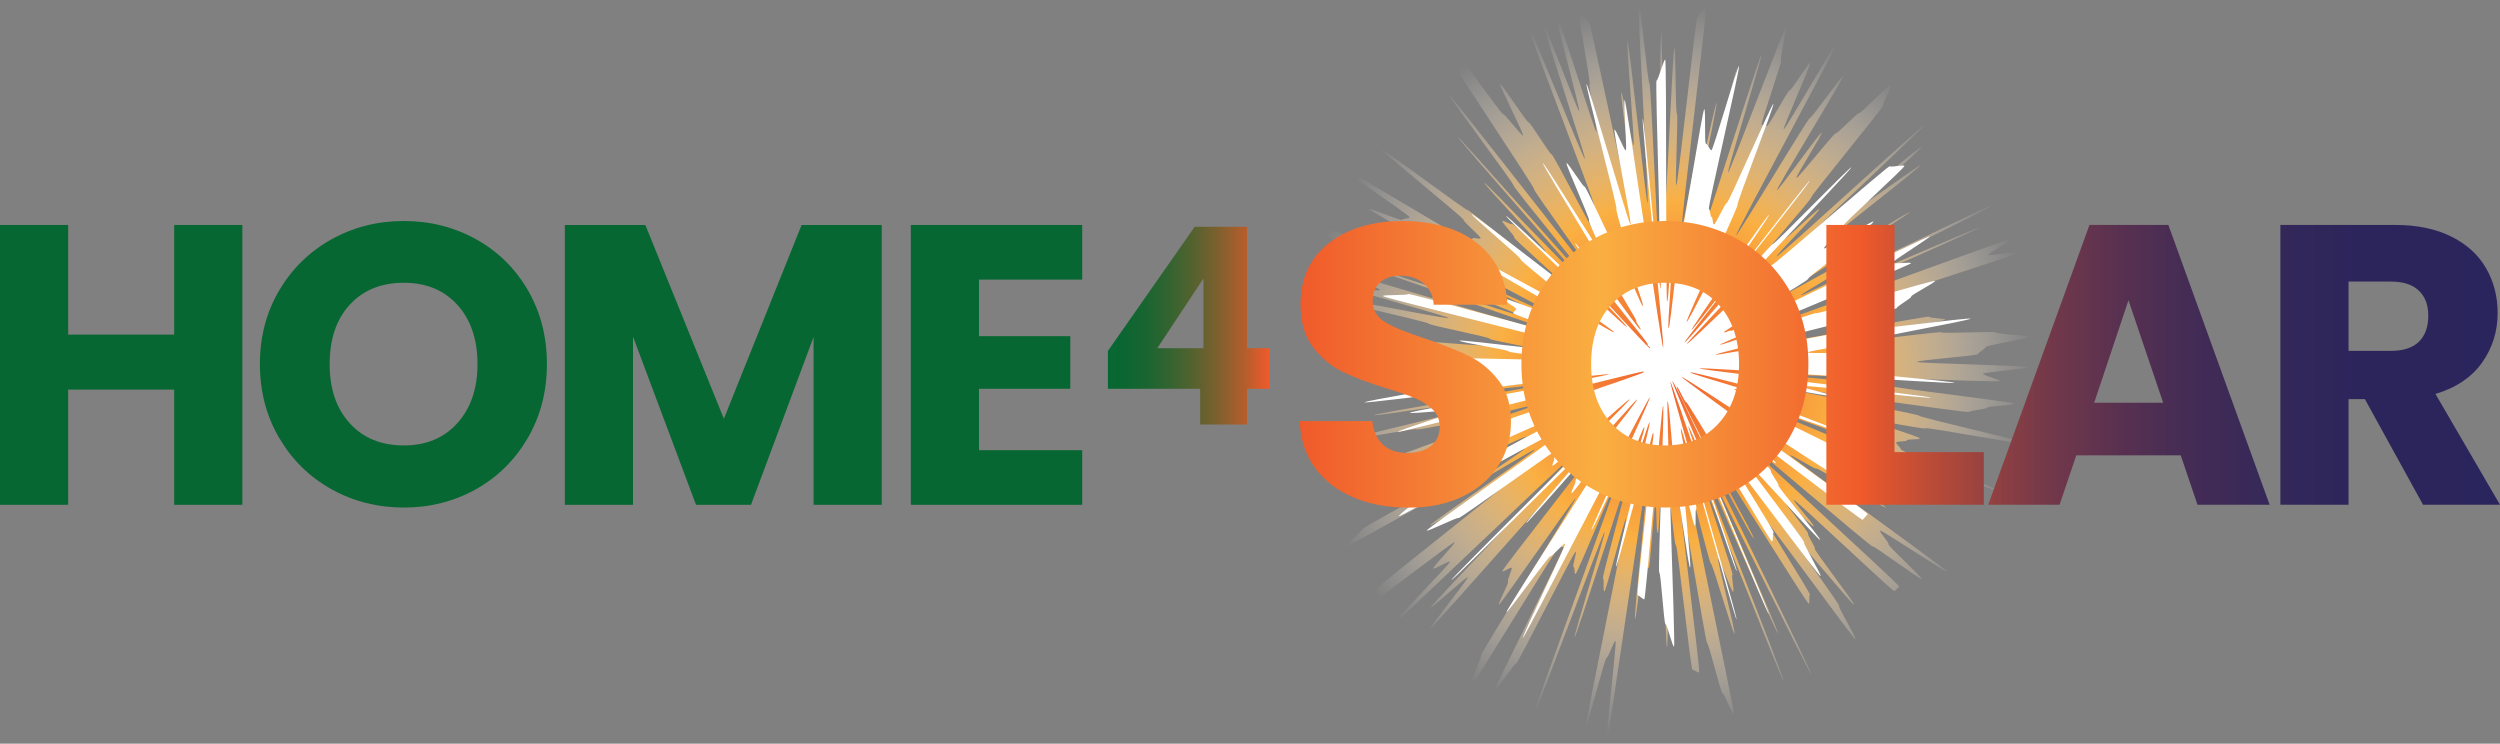
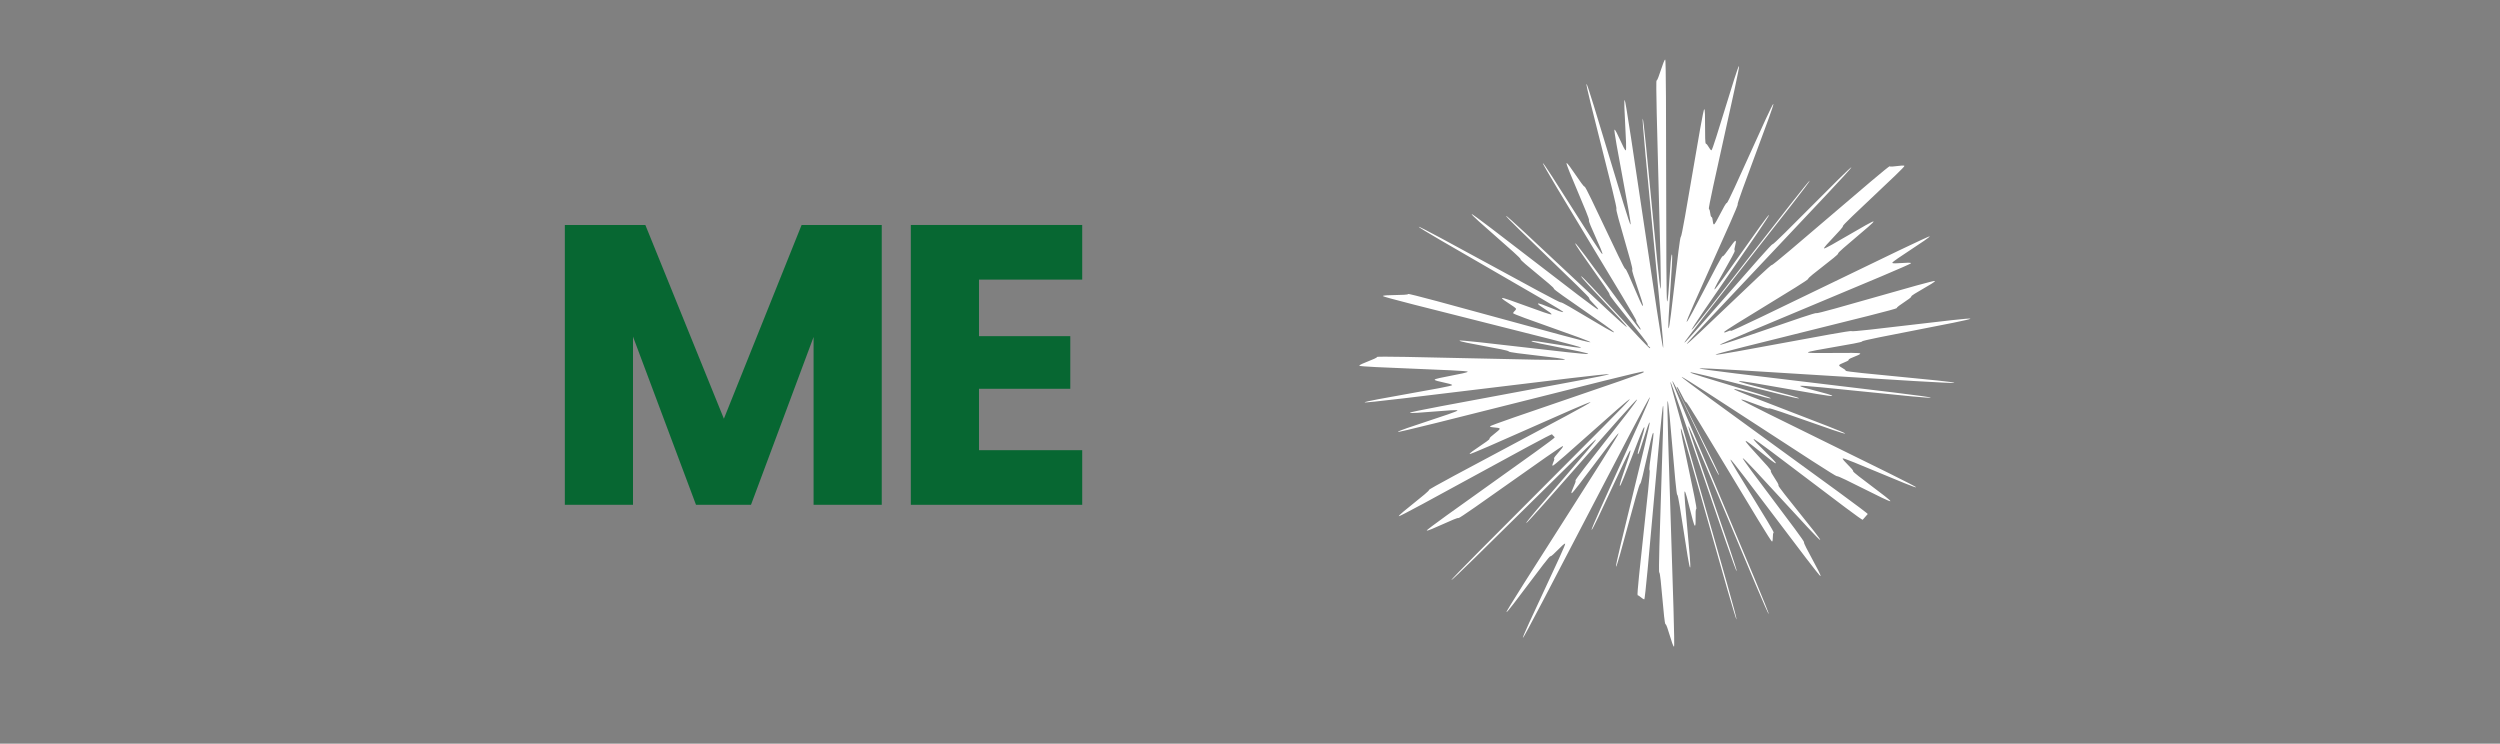
<svg xmlns="http://www.w3.org/2000/svg" id="Layer_1" viewBox="0 0 546.84 162.67">
  <rect x="0" y="0" width="546.84" height="162.67" fill="#808080" stroke="none" />
  <defs>
    <style>.cls-1{fill:url(#linear-gradient-2);}.cls-2{fill:#fff;}.cls-3{fill:url(#radial-gradient);}.cls-4{fill:#076732;}.cls-5{fill:url(#linear-gradient);}</style>
    <radialGradient id="radial-gradient" cx="365.1" cy="81.33" fx="365.1" fy="81.33" r="80.66" gradientUnits="userSpaceOnUse">
      <stop offset="0" stop-color="#f05a2b" />
      <stop offset=".46" stop-color="#faaf41" />
      <stop offset="1" stop-color="#fff" stop-opacity="0" />
    </radialGradient>
    <linearGradient id="linear-gradient" x1="242.34" y1="71.24" x2="277.72" y2="71.24" gradientUnits="userSpaceOnUse">
      <stop offset="0" stop-color="#076732" />
      <stop offset=".11" stop-color="#0c6631" />
      <stop offset=".24" stop-color="#1a6531" />
      <stop offset=".38" stop-color="#336430" />
      <stop offset=".53" stop-color="#55622f" />
      <stop offset=".69" stop-color="#81602e" />
      <stop offset=".85" stop-color="#b65d2c" />
      <stop offset="1" stop-color="#f05a2b" />
    </linearGradient>
    <linearGradient id="linear-gradient-2" x1="284.31" y1="79.68" x2="546.84" y2="79.68" gradientUnits="userSpaceOnUse">
      <stop offset="0" stop-color="#f05a2b" />
      <stop offset=".25" stop-color="#faaf41" />
      <stop offset=".47" stop-color="#f05a2b" />
      <stop offset=".47" stop-color="#ed592b" />
      <stop offset=".52" stop-color="#bf4d36" />
      <stop offset=".57" stop-color="#974240" />
      <stop offset=".62" stop-color="#753949" />
      <stop offset=".68" stop-color="#5a3150" />
      <stop offset=".74" stop-color="#442c55" />
      <stop offset=".81" stop-color="#352859" />
      <stop offset=".88" stop-color="#2c255b" />
      <stop offset="1" stop-color="#2a255c" />
    </linearGradient>
  </defs>
-   <path class="cls-3" d="m443.68,80.31c0,.36-9.89,1.1-9.9,1.45s3.71,1.25,3.7,1.6-45.43-1.6-45.45-1.25,22.08,2.05,22.05,2.4,26.67,3.44,26.63,3.79-6.04.52-6.08.87-3.81.59-3.86.94-40.54-5.65-40.6-5.3,29.62,5.75,29.55,6.1,25.41,6.15,25.34,6.5-23.81-4.08-23.89-3.73-11.91-2.11-11.99-1.76,10.85,3.63,10.75,3.97-2.72.09-2.82.43-2.24.13-2.34.47,1.13,1.19,1.01,1.53,22.14,8.97,22.01,9.3-52.46-19.11-52.59-18.78,47.05,19.66,46.91,19.99-26.68-10.43-26.83-10.11,6.37,3.61,6.22,3.93-18.9-8.43-19.06-8.12,12.02,6.56,11.86,6.87-21.79-11.14-21.95-10.83,16.05,9.25,15.88,9.56-7.33-3.83-7.51-3.52,22.03,14.15,21.84,14.45-15.14-8.91-15.34-8.61-5.46-3.16-5.66-2.86,34.58,25.18,34.38,25.47-14.49-9.29-14.7-9,2.09,2.74,1.87,3.02,7.45,7.28,7.23,7.56-10.51-7.39-10.74-7.12-30.79-26.02-31.02-25.76,37.13,34.31,36.89,34.57-.85.72-1.09.98-21.74-20.19-21.99-19.94,4.59,5.5,4.33,5.74-5.99-5.55-6.25-5.31,5.28,6.7,5.02,6.93,1.72,3.03,1.45,3.26,8.91,12.1,8.63,12.32-15.93-18.78-16.21-18.56,13.18,18.53,12.9,18.74,3.9,7.15,3.61,7.36-19.13-25.92-19.43-25.72,9.76,15.81,9.46,16.01.05,1.72-.26,1.91-19.13-30.28-19.43-30.1-2.09-3.33-2.39-3.16,10.12,18.85,9.81,19.02-10.99-20.17-11.3-20,24.2,49.54,23.88,49.69-19.87-39.97-20.19-39.82,13.19,30.7,12.87,30.84-17.68-40.15-18.01-40.01,19.57,50.26,19.24,50.39-16.07-40.43-16.4-40.31,5.58,17.06,5.24,17.17.47,3.56.13,3.67-2.9-7.25-3.24-7.15,3.9,16.25,3.55,16.34-4.82-15.43-5.16-15.34-5.17-19.95-5.52-19.87,10.86,52.65,10.51,52.73-2.13-4.61-2.48-4.54-2.98-10.96-3.33-10.9-6.11-35.95-6.47-35.89,5.06,42.24,4.71,42.29-1.1-.62-1.46-.58-3.25-27.27-3.61-27.24-.95-8.16-1.31-8.14.18,11.52-.17,11.53-.14,18.9-.49,18.91-.91-32.41-1.27-32.41-.4,7.4-.76,7.39-.15-6.05-.51-6.06-1.12,13.87-1.48,13.85.1-8.1-.25-8.13-2.36,19.21-2.72,19.18,3.1-31.56,2.75-31.6-8.65,58.94-9,58.89,2.33-22.45,1.99-22.51-1.62,3.78-1.97,3.71-4.13,14.95-4.47,14.88,9.1-45.28,8.75-45.36-4.41,16.07-4.76,15.98.05-2.79-.29-2.89,5.74-21.52,5.4-21.62-11.25,34.57-11.59,34.46,6.86-22.84,6.53-22.95-15.6,41.28-15.94,41.16,18.96-52.24,18.63-52.36-8.72,20.51-9.05,20.37-.09-1.42-.42-1.57.78-3.17.46-3.32-12.71,24.65-13.03,24.5-4.33,5.92-4.65,5.75,15.37-31.02,15.05-31.19-.58-.14-.88-.32-19.99,32.33-20.29,32.15,3.39-7.97,3.09-8.16,21.03-34.27,20.74-34.46-16.55,23.54-16.84,23.34,2.32-4.87,2.03-5.08,1.04-2.79.76-3-1.74.97-2.02.75,21.87-28.17,21.59-28.39-.06-.05-.33-.28-36.72,41.41-36.99,41.18,8.43-10.95,8.17-11.19-7.83,6.8-8.08,6.56,30.55-32.16,30.3-32.41-39,37.09-39.24,36.83,13.38-14.14,13.14-14.4-3.42,1.77-3.66,1.5,4.9-5.49,4.67-5.76-18.95,14.28-19.17,14.01,2.2-3.43,1.98-3.71,32.17-25.61,31.96-25.89-10.37,6.88-10.57,6.6-9.44,5.63-9.64,5.34,23.17-16.25,22.97-16.55-10.96,6.47-11.15,6.17,9.06-6.1,8.88-6.4-39.09,21.83-39.26,21.52,3.98-3.62,3.81-3.94,36.1-19.94,35.93-20.26-16.39,7.66-16.55,7.34-.01-.77-.16-1.09-3.71.87-3.85.54,10.18-5.06,10.04-5.38-3.62.83-3.74.5,5.18-2.55,5.06-2.89-34.86,11.44-34.97,11.11,33.12-11.92,33.01-12.26,12.63-4.3,12.53-4.64-15.76,4.07-15.85,3.73-9.53,1.8-9.62,1.46-14.31,2.49-14.39,2.14,33.67-8.14,33.59-8.49-3.08.2-3.15-.15-25.32,3.76-25.38,3.41,35.34-6.08,35.29-6.43-14.82,1.61-14.86,1.26,21.6-2.75,21.57-3.1-.93,0-.96-.36-13.76.74-13.78.39-13.47.16-13.48-.19,23.63-1.14,23.62-1.5-2.05-.18-2.05-.54-40.17-1.04-40.16-1.39,23.79-.07,23.8-.43-7.85-1.04-7.82-1.39-13.3-1.81-13.27-2.16,6.39-.34,6.43-.69,19.99,1.6,20.03,1.25,8.92.84,8.97.49-8.09-1.61-8.04-1.96-13.42-2.95-13.35-3.3-27.35-6.44-27.28-6.79,31.69,5.97,31.76,5.62-20.25-5.77-20.16-6.11,5.02.27,5.12-.07-10.2-4.04-10.1-4.38,52.61,15.6,52.72,15.26-47.6-16.4-47.48-16.73,35.53,11.86,35.65,11.53-42.36-16.89-42.23-17.22-3.74-2.92-3.6-3.25,48.97,20.04,49.12,19.71-9.28-4.6-9.13-4.92,14.74,6.69,14.9,6.37-17.89-9.39-17.73-9.71-24.66-14.02-24.49-14.33,6.98,2.65,7.15,2.35,1.52-.25,1.7-.56-15.89-11.09-15.7-11.39,27.46,16.35,27.65,16.05,1.63.26,1.83-.03,1.51.25,1.72-.04-3.93-3.74-3.71-4.03-18.39-15.3-18.17-15.58,18.84,13.71,19.06,13.44,21.85,17.52,22.08,17.25-12.14-10.99-11.9-11.26-2.81-3.32-2.57-3.58,1.82.89,2.07.63,7.17,6.35,7.42,6.1-13.7-14.84-13.44-15.08,21.1,21.74,21.36,21.5-27.42-31.31-27.16-31.54,29.74,33.5,30.01,33.27-18.13-22.49-17.86-22.71-14.26-19.45-13.98-19.67,32.57,41.62,32.86,41.41-14.67-20.71-14.38-20.92-18.47-28.11-18.18-28.31-.27-2.83.03-3.03,11.11,15.15,11.41,14.97,4.05,4.84,4.35,4.66-5.32-11.09-5.01-11.26,5.91,8.55,6.22,8.38,4.69,7.12,5.01,6.96,10.22,19.22,10.54,19.06-.37-1.45-.04-1.6-.66-2.26-.33-2.41-1.26-3.97-.93-4.11-15.9-41.95-15.57-42.07,13.31,32.31,13.64,32.18-9.49-29.65-9.16-29.76,7.58,19.42,7.91,19.31-5.9-22.88-5.56-22.98,9,27.65,9.34,27.56-1.85-10.39-1.51-10.48-2.78-16.36-2.43-16.44,1.91,2.76,2.26,2.69,9.96,46.47,10.31,46.41-.09-2.12.26-2.18-3.84-28.67-3.49-28.72,2.34,11.62,2.7,11.57-1.68-22.77-1.32-22.81,4.04,35.52,4.39,35.49S358.03.02,358.39,0s2.05,18.26,2.4,18.24,1.6,33.09,1.96,33.08.25-44.12.61-44.12.33,40.28.69,40.29,1.84-37.02,2.19-37,.21,14.37.56,14.39-.48,15.64-.13,15.67,4.26-36.88,4.61-36.84,1.62-3,1.97-2.96-5.67,48.32-5.31,48.37,2.25-11.79,2.6-11.73-1.41,10.49-1.06,10.56,5.65-25.5,6-25.43-7.34,35.7-6.99,35.78,11.08-43.43,11.43-43.35-8.5,34.87-8.16,34.96-2.71,10.16-2.37,10.26,15.55-48.32,15.89-48.21-7.63,25.71-7.3,25.82,12.27-31.78,12.6-31.66-1.33,6.93-1,7.06-4.57,13.99-4.25,14.13.86.1,1.19.24,4.6-7.92,4.93-7.77,4.17-6.18,4.49-6.03-6.1,14.38-5.78,14.55,12.08-20.47,12.39-20.3-23.12,43.3-22.81,43.48,15.83-25.85,16.14-25.67,6.96-9.32,7.26-9.13-14.76,24.71-14.46,24.91,9.5-12.81,9.8-12.61-5.84,9.75-5.55,9.96,8.36-10.02,8.64-9.81,4.8-4.58,5.08-4.37,6.76-6.57,7.03-6.34-2.04,4.4-1.77,4.63-15.97,19.87-15.71,20.1-12.13,14.15-11.87,14.4,5.79-5.62,6.05-5.37,7.35-6.71,7.6-6.46-9.65,10.16-9.4,10.42,32.09-29.04,32.33-28.78-27.38,25.87-27.15,26.13,26.32-21.67,26.55-21.4-14.67,13.45-14.44,13.72,14.06-9.97,14.28-9.69-31.45,24.89-31.24,25.18,15.63-10.8,15.84-10.51-13.64,10.18-13.44,10.47-6.28,4.52-6.09,4.82,32.31-19.99,32.5-19.69-28.61,18.21-28.43,18.51,19.69-10.9,19.87-10.59-7.8,5.06-7.63,5.38-7.78,4.62-7.61,4.93,44.52-21.41,44.67-21.09-47.59,23.61-47.44,23.93,41.78-18.05,41.93-17.73-49.39,21.8-49.25,22.13,2.97-1.06,3.1-.72,52.71-19.15,52.83-18.82-4.88,3.08-4.76,3.41,7.03-.98,7.13-.64-50.48,16.42-50.38,16.76.06.25.15.59-8.26,2.34-8.17,2.69-.62.22-.54.56,3.98-.77,4.05-.42,34.67-6.34,34.74-5.99,3.46.32,3.52.67-40.33,6.78-40.28,7.14,39.42-4.77,39.46-4.41,11.94-.3,11.98.05,6.99.6,7.02.95-9.36,1.88-9.34,2.23-1.67,1.18-1.65,1.53-13.41,1.35-13.4,1.7,24.43.8,24.43,1.16Z" />
  <path class="cls-2" d="m422.1,51.68c.16.32-8.34,5.49-8.19,5.82s3.97-.26,4.11.07-41.94,17.51-41.82,17.84,20.96-7.25,21.08-6.91,25.86-7.38,25.97-7.04-5.29,3.06-5.19,3.4-3.25,2.18-3.16,2.53-39.73,9.84-39.65,10.19,29.67-5.5,29.73-5.15,25.98-3.08,26.03-2.72-23.72,4.6-23.68,4.96-11.92,2.05-11.88,2.41,11.44-.11,11.46.25-2.55,1.01-2.54,1.37-2.08.86-2.08,1.21,1.44.84,1.43,1.19,23.78,2.28,23.76,2.64-55.72-3.51-55.75-3.15,50.63,6.02,50.59,6.38-28.5-2.92-28.55-2.56,7.09,1.85,7.02,2.2-20.38-3.59-20.45-3.24,13.26,3.41,13.17,3.76-23.71-6.02-23.81-5.68,17.75,5.33,17.64,5.67-7.92-2.33-8.04-1.99,24.44,9.38,24.32,9.71-16.56-5.85-16.7-5.52-5.89-2.22-6.04-1.89,38.4,18.84,38.25,19.16-15.89-6.64-16.06-6.32,2.44,2.48,2.27,2.79,8.35,6.27,8.16,6.57-11.5-5.76-11.69-5.46-33.76-22.01-33.97-21.72,40.91,29.71,40.7,29.99-.88.96-1.1,1.25-23.63-17.94-23.86-17.66,5.09,5.03,4.86,5.3-6.35-5.12-6.6-4.86,5.77,6.28,5.52,6.53,1.9,2.92,1.64,3.17,9.41,11.71,9.15,11.95-16.66-18.13-16.94-17.9,13.68,18.17,13.4,18.39,3.89,7.19,3.6,7.4-19.41-25.71-19.7-25.51,9.75,15.82,9.45,16.01-.05,1.77-.35,1.96-18.46-30.68-18.77-30.51-1.76-3.51-2.08-3.34,9.55,19.14,9.23,19.3-9.87-20.73-10.19-20.58,21.41,50.8,21.08,50.94-17.23-41.17-17.56-41.04,10.9,31.58,10.56,31.7-14.17-41.51-14.51-41.41,14.82,51.86,14.48,51.96-11.83-41.87-12.18-41.78,3.73,17.55,3.38,17.63.04,3.59-.31,3.66-1.89-7.57-2.24-7.52,1.55,16.64,1.19,16.68-2.45-15.98-2.81-15.94-1.75-20.53-2.11-20.51,1.76,53.73,1.4,53.74-1.5-4.91-1.86-4.91-1.01-11.32-1.37-11.33,1.2-36.44.84-36.46-3.76,42.38-4.12,42.35-1.1-.85-1.45-.9,2.97-27.3,2.62-27.35,1.14-8.13.79-8.19-2.51,11.24-2.86,11.16-4.95,18.24-5.29,18.16,7.71-31.49,7.37-31.58-2.23,7.06-2.57,6.95,1.72-5.79,1.38-5.91-4.99,12.99-5.33,12.86,2.63-7.66,2.3-7.8-8.15,17.56-8.48,17.41,13.08-28.88,12.76-29.04-27.49,52.85-27.8,52.68,9.57-20.45,9.26-20.63-2.92,2.93-3.23,2.75-9.32,12.42-9.62,12.23,24.85-38.93,24.55-39.13-10,13.33-10.29,13.12,1.12-2.55.84-2.77,13.76-17.51,13.48-17.74-24.02,27.29-24.28,27.06,15.55-18.07,15.29-18.32-31.39,31.02-31.64,30.77,39.28-39.3,39.03-39.56-16.64,14.82-16.88,14.55.56-1.3.33-1.57,2.15-2.45,1.93-2.73-22.64,16.03-22.85,15.74-6.73,3.02-6.94,2.72,28.19-20.08,28-20.38-.41-.35-.59-.66-33.36,18.23-33.53,17.92,6.79-5.44,6.62-5.76,35.49-18.88,35.34-19.2-26.31,11.67-26.45,11.34,4.49-3.02,4.35-3.35,2.34-1.86,2.22-2.19-2.01-.17-2.13-.5,33.75-11.51,33.64-11.85.06.2-.04-.14-53.66,13.55-53.75,13.2,13.14-4.34,13.06-4.69-10.35.84-10.42.49,43.62-8.07,43.56-8.42-53.42,6.52-53.46,6.16,19.18-3.41,19.14-3.77-3.8-.83-3.83-1.19,7.24-1.39,7.23-1.75-23.72-.95-23.72-1.31,3.88-1.55,3.89-1.91,41.1.94,41.13.58-12.36-1.43-12.33-1.79-10.82-2-10.77-2.36,28.11,3.26,28.16,2.9-12.49-2.45-12.43-2.8,10.77,1.76,10.85,1.41-43.42-10.91-43.34-11.26,5.44-.1,5.54-.45,39.77,10.9,39.88,10.56-17.05-6.04-16.94-6.38.54-.55.66-.89-3.2-2.08-3.07-2.41,10.67,3.9,10.82,3.57-3.1-2.02-2.95-2.35,5.35,2.15,5.52,1.83-31.79-18.32-31.61-18.63,30.9,16.84,31.09,16.54,11.45,6.84,11.65,6.54-13.38-9.26-13.18-9.55-7.5-6.16-7.29-6.45-10.92-9.58-10.7-9.86,27.43,21.14,27.66,20.87-2.16-2.19-1.92-2.46-18.45-17.75-18.2-18.01,26.14,24.55,26.39,24.29-10.23-10.84-9.97-11.09,14.78,15.99,15.05,15.75-.76-.58-.48-.81-8.64-10.73-8.36-10.95-7.79-10.98-7.5-11.2,13.96,19.09,14.25,18.89-1.17-1.68-.87-1.88-20.79-34.38-20.49-34.57,12.72,20.1,13.03,19.92-3.24-7.22-2.92-7.39-5.23-12.36-4.91-12.52,3.63,5.29,3.95,5.15,8.57,18.13,8.9,17.99,3.51,8.24,3.84,8.11-2.65-7.81-2.31-7.93-3.82-13.2-3.47-13.3-6.9-27.25-6.55-27.34,9.3,30.87,9.64,30.79-3.86-20.7-3.51-20.78,2.11,4.6,2.46,4.53-.58-10.98-.23-11.03,8.07,54.27,8.42,54.23-4.83-50.11-4.48-50.14,3.56,37.28,3.91,37.26-1.24-45.59-.88-45.6,1.53-4.58,1.89-4.58.06,52.91.42,52.92.69-10.33,1.05-10.31-1.09,16.15-.73,16.18,2.33-20.07,2.68-20.03,4.76-27.97,5.12-27.91,0,7.49.36,7.55.86,1.38,1.21,1.45,5.69-18.53,6.04-18.45-6.94,31.19-6.6,31.29.24,1.63.58,1.74.19,1.52.52,1.63,2.49-4.82,2.83-4.69,9.85-21.8,10.18-21.67-8.14,21.84-7.81,21.98-11.49,25.53-11.16,25.69,7.55-14.53,7.87-14.36,2.52-3.54,2.83-3.37-.49,1.95-.18,2.13-4.73,8.32-4.43,8.52,11.64-16.5,11.93-16.3-17.22,24.92-16.93,25.13,25.56-32.85,25.84-32.63-27.69,35.2-27.42,35.43,19-21.76,19.27-21.52,17.02-17.09,17.28-16.85-36.3,38.41-36.04,38.66,18.35-17.53,18.6-17.27,25.57-21.87,25.8-21.6,2.99-.37,3.22-.09-13.69,12.89-13.46,13.17-4.34,4.6-4.13,4.89,10.64-6.19,10.84-5.9-7.95,6.7-7.76,7.01-6.74,5.24-6.55,5.55-18.58,11.34-18.4,11.65,1.34-.6,1.51-.28,43.36-21.01,43.52-20.69Z" />
  <g>
-     <path class="cls-4" d="m53.01,49.21v61.21h-14.91v-25.2H14.91v25.2H0v-61.21h14.91v23.98h23.19v-23.98h14.91Z" />
-     <path class="cls-4" d="m72.5,107.01c-4.8-2.67-8.6-6.41-11.42-11.2-2.82-4.8-4.23-10.19-4.23-16.17s1.41-11.36,4.23-16.13c2.82-4.77,6.63-8.49,11.42-11.16,4.8-2.67,10.07-4.01,15.83-4.01s11.03,1.34,15.83,4.01c4.8,2.67,8.57,6.4,11.33,11.16,2.76,4.77,4.14,10.14,4.14,16.13s-1.4,11.38-4.19,16.17-6.57,8.53-11.33,11.2c-4.77,2.67-10.03,4.01-15.78,4.01s-11.03-1.34-15.83-4.01Zm27.55-14.47c2.93-3.25,4.4-7.56,4.4-12.9s-1.47-9.72-4.4-12.95c-2.94-3.23-6.84-4.84-11.73-4.84s-8.88,1.6-11.81,4.8c-2.94,3.2-4.4,7.53-4.4,12.99s1.47,9.72,4.4,12.95c2.93,3.23,6.87,4.84,11.81,4.84s8.79-1.63,11.73-4.88Z" />
    <path class="cls-4" d="m192.87,49.21v61.21h-14.91v-36.71l-13.69,36.71h-12.03l-13.78-36.79v36.79h-14.91v-61.21h17.61l17.18,42.38,17-42.38h17.53Z" />
    <path class="cls-4" d="m214.14,61.15v12.38h19.97v11.51h-19.97v13.43h22.58v11.95h-37.49v-61.21h37.49v11.95h-22.58Z" />
  </g>
-   <path class="cls-5" d="m242.34,85.05v-8.29l18.98-27.15h11.47v26.55h4.92v8.89h-4.92v7.81h-10.27v-7.81h-20.18Zm20.9-24.14l-10.09,15.25h10.09v-15.25Z" />
-   <path class="cls-1" d="m296.17,108.84c-3.55-1.45-6.38-3.6-8.5-6.45-2.12-2.85-3.24-6.28-3.36-10.29h15.87c.23,2.27,1.02,4,2.35,5.19,1.34,1.19,3.08,1.79,5.23,1.79s3.95-.51,5.23-1.52c1.28-1.02,1.92-2.43,1.92-4.23,0-1.51-.51-2.76-1.53-3.75s-2.27-1.8-3.75-2.44c-1.48-.64-3.59-1.36-6.32-2.18-3.95-1.22-7.18-2.44-9.68-3.66-2.5-1.22-4.65-3.02-6.45-5.4s-2.7-5.49-2.7-9.33c0-5.7,2.06-10.16,6.19-13.38,4.13-3.23,9.5-4.84,16.13-4.84s12.18,1.61,16.3,4.84,6.34,7.72,6.63,13.47h-16.13c-.12-1.97-.84-3.53-2.18-4.66-1.34-1.13-3.05-1.7-5.15-1.7-1.8,0-3.26.48-4.36,1.44-1.11.96-1.66,2.34-1.66,4.14,0,1.98.93,3.52,2.79,4.62,1.86,1.11,4.76,2.3,8.72,3.57,3.95,1.34,7.16,2.62,9.63,3.84,2.47,1.22,4.61,2.99,6.41,5.32,1.8,2.32,2.7,5.32,2.7,8.98s-.89,6.66-2.66,9.5c-1.77,2.85-4.35,5.12-7.72,6.8s-7.35,2.53-11.95,2.53-8.49-.73-12.03-2.18Zm52.27-1.83c-4.8-2.67-8.6-6.41-11.42-11.2-2.82-4.8-4.23-10.19-4.23-16.18s1.41-11.36,4.23-16.13c2.82-4.76,6.63-8.49,11.42-11.16s10.07-4.01,15.82-4.01,11.03,1.34,15.82,4.01,8.57,6.39,11.34,11.16c2.76,4.77,4.14,10.14,4.14,16.13s-1.4,11.38-4.19,16.18c-2.79,4.8-6.57,8.53-11.33,11.2-4.77,2.67-10.03,4.01-15.78,4.01s-11.03-1.34-15.82-4.01Zm27.55-14.47c2.94-3.25,4.4-7.56,4.4-12.9s-1.47-9.72-4.4-12.95c-2.93-3.23-6.84-4.84-11.73-4.84s-8.88,1.6-11.82,4.8c-2.93,3.2-4.4,7.53-4.4,12.99s1.47,9.72,4.4,12.95c2.94,3.23,6.87,4.84,11.82,4.84s8.79-1.63,11.73-4.88Zm38.41,6.36h19.53v11.51h-34.44v-61.21h14.91v49.7Zm62.6.7h-22.84l-3.66,10.81h-15.61l22.15-61.21h17.26l22.15,61.21h-15.78l-3.66-10.81Zm-3.84-11.51l-7.59-22.41-7.5,22.41h15.09Zm56.85,22.32l-12.73-23.11h-3.57v23.11h-14.91v-61.21h25.02c4.82,0,8.94.84,12.34,2.53,3.4,1.69,5.94,4,7.63,6.93,1.69,2.93,2.53,6.2,2.53,9.81,0,4.07-1.15,7.7-3.44,10.9-2.3,3.2-5.68,5.47-10.16,6.8l14.12,24.24h-16.83Zm-16.3-33.66h9.24c2.73,0,4.78-.67,6.15-2,1.36-1.34,2.05-3.23,2.05-5.67s-.68-4.16-2.05-5.49c-1.37-1.34-3.42-2-6.15-2h-9.24v15.17Z" />
</svg>